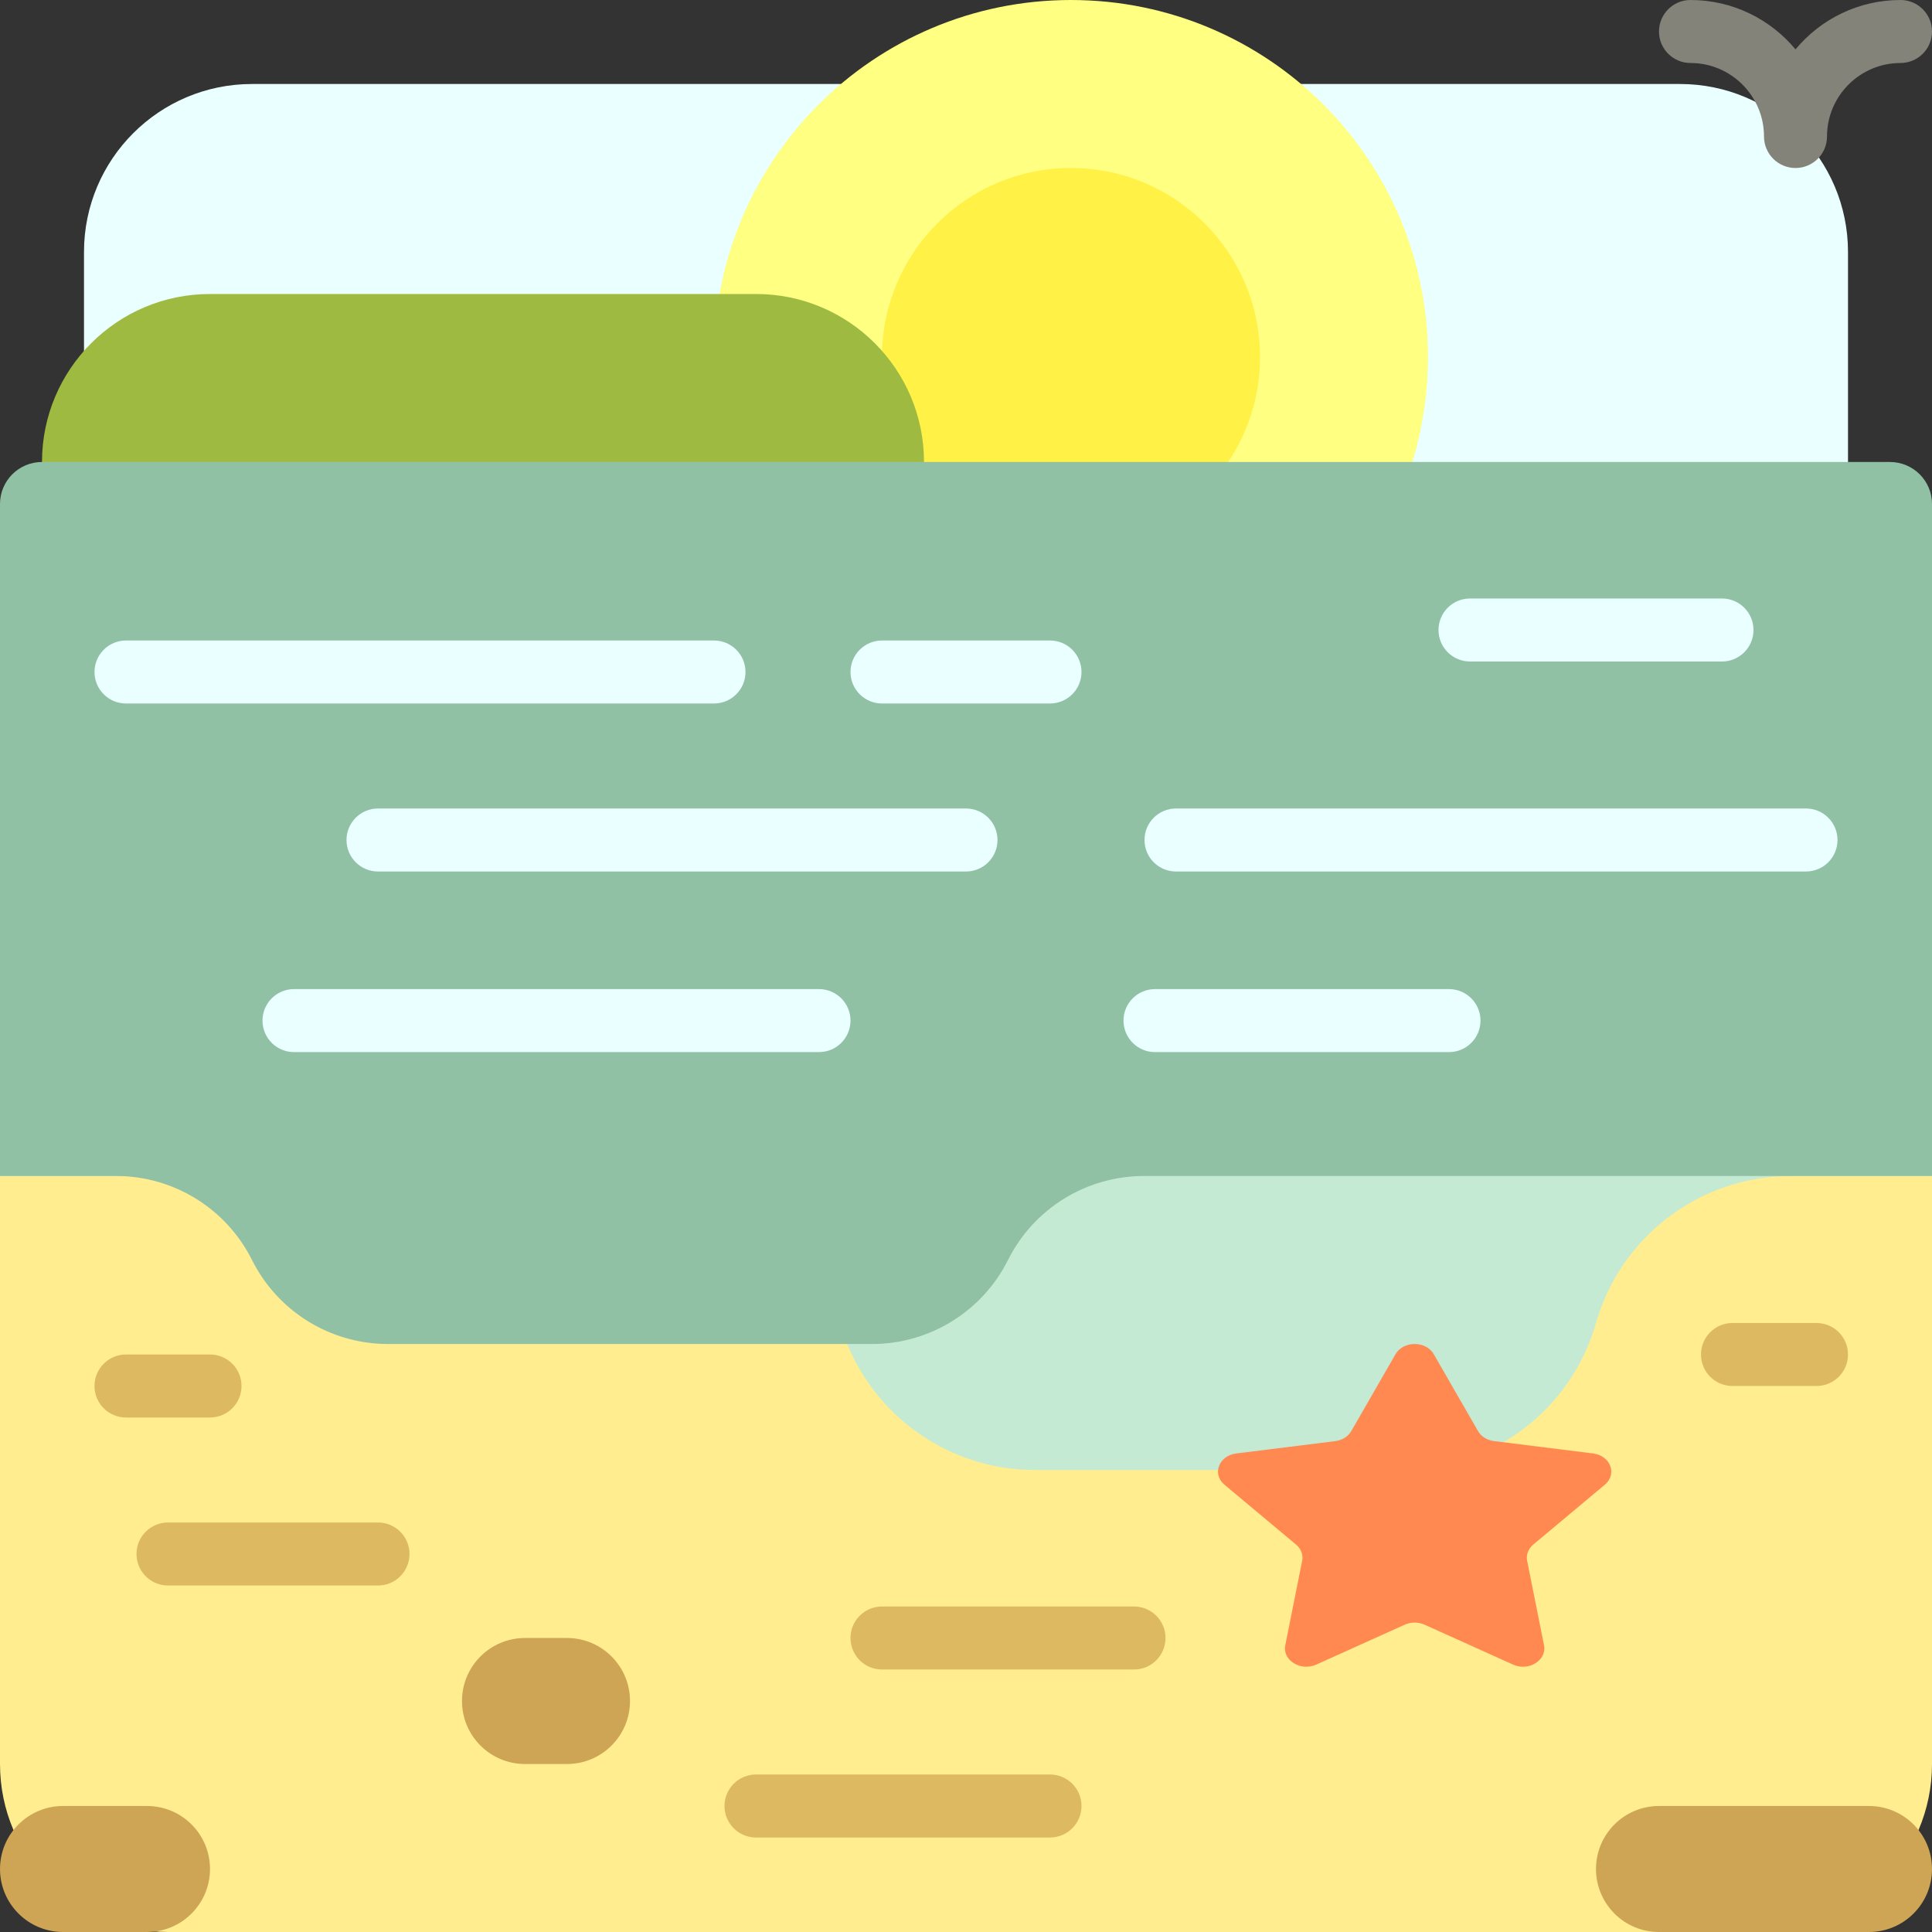
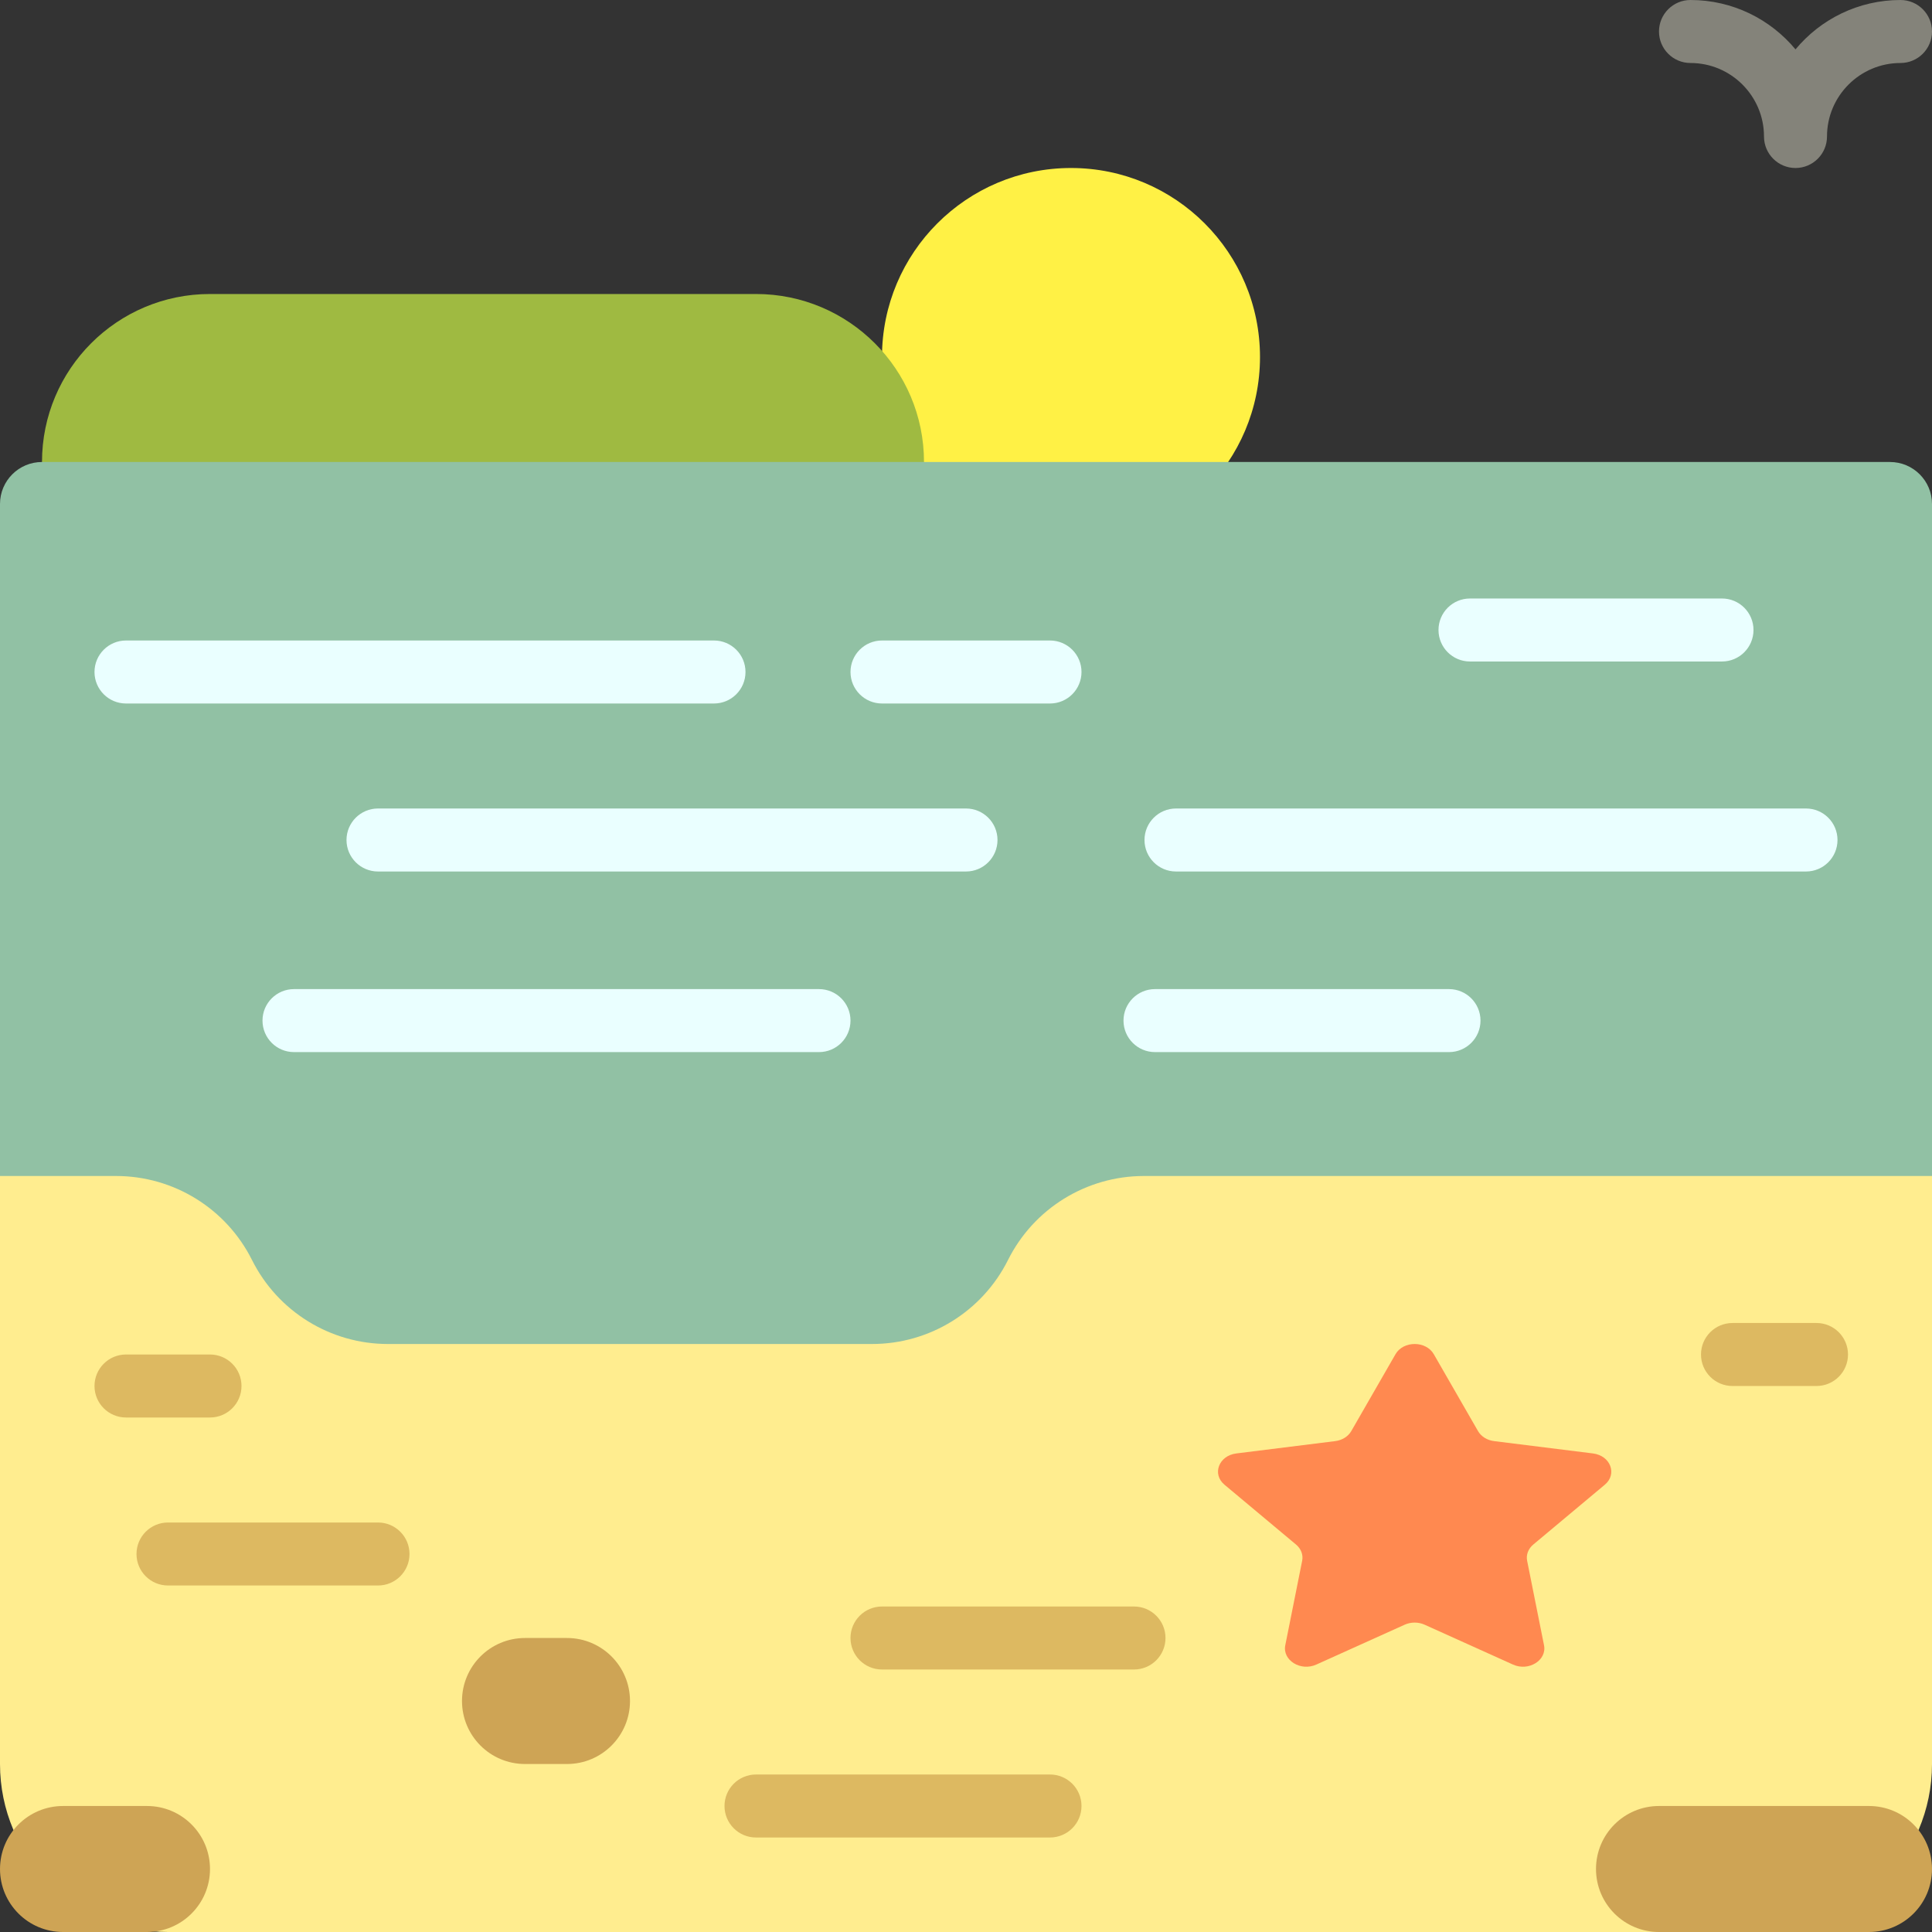
<svg xmlns="http://www.w3.org/2000/svg" height="800px" width="800px" version="1.1" id="Layer_1" viewBox="0 0 512 512" xml:space="preserve">
  <rect x="0" y="0" width="512" height="512" fill="#333333" stroke="none" />
-   <path style="fill:#EAFFFF;" d="M445.217,489.739H66.783c-24.588,0-44.522-19.934-44.522-44.522V66.783  c0-24.588,19.933-44.522,44.522-44.522h378.435c24.588,0,44.522,19.933,44.522,44.522v378.435  C489.739,469.806,469.806,489.739,445.217,489.739z" />
  <path style="fill:#84837A;" d="M512,8.348c0,4.61-3.738,8.348-8.348,8.348c-10.74,0-19.478,8.739-19.478,19.478  c0,4.61-3.738,8.348-8.348,8.348c-4.61,0-8.348-3.738-8.348-8.348c0-10.74-8.739-19.478-19.478-19.478  c-4.61,0-8.348-3.738-8.348-8.348S443.39,0,448,0c11.176,0,21.186,5.096,27.826,13.084C482.466,5.096,492.476,0,503.652,0  C508.262,0,512,3.738,512,8.348z" />
-   <path style="fill:#FFFF81;" d="M378.435,94.609c0,52.251-42.358,94.609-94.609,94.609s-94.609-42.358-94.609-94.609  S231.575,0,283.826,0S378.435,42.358,378.435,94.609z" />
  <path style="fill:#FFF145;" d="M333.913,94.609c0,27.662-22.424,50.087-50.087,50.087c-27.662,0-50.087-22.424-50.087-50.087  s22.424-50.087,50.087-50.087C311.489,44.522,333.913,66.946,333.913,94.609z" />
  <path style="fill:#FFED8F;" d="M467.478,512H44.522C19.933,512,0,492.066,0,467.478V278.261h512v189.217  C512,492.066,492.066,512,467.478,512z" />
  <path style="fill:#DDB961;" d="M489.739,358.957c0,4.61-3.738,8.348-8.348,8.348H459.13c-4.61,0-8.348-3.738-8.348-8.348  s3.738-8.348,8.348-8.348h22.261C486.001,350.609,489.739,354.346,489.739,358.957z M64,367.304c0-4.61-3.738-8.348-8.348-8.348  H33.391c-4.61,0-8.348,3.738-8.348,8.348c0,4.61,3.738,8.348,8.348,8.348h22.261C60.262,375.652,64,371.915,64,367.304z   M100.174,403.478H44.522c-4.61,0-8.348,3.738-8.348,8.348c0,4.61,3.738,8.348,8.348,8.348h55.652c4.61,0,8.348-3.738,8.348-8.348  C108.522,407.216,104.784,403.478,100.174,403.478z M278.261,470.261h-77.913c-4.61,0-8.348,3.738-8.348,8.348  s3.738,8.348,8.348,8.348h77.913c4.61,0,8.348-3.738,8.348-8.348S282.871,470.261,278.261,470.261z M300.522,425.739h-66.783  c-4.61,0-8.348,3.738-8.348,8.348s3.738,8.348,8.348,8.348h66.783c4.61,0,8.348-3.738,8.348-8.348S305.132,425.739,300.522,425.739z  " />
  <path style="fill:#CEA455;" d="M512,495.304c0,9.22-7.475,16.696-16.696,16.696h-55.652c-9.22,0-16.696-7.475-16.696-16.696  s7.475-16.696,16.696-16.696h55.652C504.525,478.609,512,486.084,512,495.304z M38.957,478.609H16.696  C7.475,478.609,0,486.084,0,495.304S7.475,512,16.696,512h22.261c9.22,0,16.696-7.475,16.696-16.696S48.177,478.609,38.957,478.609z   M150.261,434.087h-11.13c-9.22,0-16.696,7.475-16.696,16.696c0,9.22,7.475,16.696,16.696,16.696h11.13  c9.22,0,16.696-7.475,16.696-16.696C166.957,441.562,159.481,434.087,150.261,434.087z" />
  <path style="fill:#9FBA41;" d="M244.87,122.435L244.87,122.435v22.261H11.13v-22.261l0,0c0-24.588,19.933-44.522,44.522-44.522  h144.696C224.936,77.913,244.87,97.847,244.87,122.435z" />
-   <path style="fill:#C5EAD4;" d="M512,311.652h-37.397c-23.982,0-45.057,15.898-51.646,38.957l0,0  c-6.588,23.059-27.665,38.957-51.646,38.957h-97.056c-23.982,0-45.057-15.898-51.645-38.957l0,0  c-6.588-23.059-27.665-38.957-51.645-38.957H0V144.696h512V311.652z" />
  <path style="fill:#91C1A4;" d="M512,133.565v178.087H303.15c-15.253,0-29.197,8.618-36.019,22.261l0,0  c-6.822,13.643-20.766,22.261-36.019,22.261H102.802c-15.253,0-29.197-8.618-36.019-22.261l0,0  c-6.822-13.643-20.766-22.261-36.019-22.261H0v-89.043v-89.043c0-6.147,4.983-11.13,11.13-11.13H500.87  C507.017,122.435,512,127.418,512,133.565z" />
  <path style="fill:#EAFFFF;" d="M189.217,186.435H33.391c-4.61,0-8.348-3.738-8.348-8.348c0-4.61,3.738-8.348,8.348-8.348h155.826  c4.61,0,8.348,3.738,8.348,8.348C197.565,182.697,193.828,186.435,189.217,186.435z M278.261,169.739h-44.522  c-4.61,0-8.348,3.738-8.348,8.348c0,4.61,3.738,8.348,8.348,8.348h44.522c4.61,0,8.348-3.738,8.348-8.348  C286.609,173.477,282.871,169.739,278.261,169.739z M389.565,175.304h66.783c4.61,0,8.348-3.738,8.348-8.348  s-3.738-8.348-8.348-8.348h-66.783c-4.61,0-8.348,3.738-8.348,8.348S384.955,175.304,389.565,175.304z M478.609,214.261H311.652  c-4.61,0-8.348,3.738-8.348,8.348c0,4.61,3.738,8.348,8.348,8.348h166.957c4.61,0,8.348-3.738,8.348-8.348  C486.957,217.998,483.219,214.261,478.609,214.261z M256,214.261H100.174c-4.61,0-8.348,3.738-8.348,8.348  c0,4.61,3.738,8.348,8.348,8.348H256c4.61,0,8.348-3.738,8.348-8.348C264.348,217.998,260.61,214.261,256,214.261z M217.043,262.122  H77.913c-4.61,0-8.348,3.738-8.348,8.348s3.738,8.348,8.348,8.348h139.13c4.61,0,8.348-3.738,8.348-8.348  S221.654,262.122,217.043,262.122z M384,262.122h-77.913c-4.61,0-8.348,3.738-8.348,8.348s3.738,8.348,8.348,8.348H384  c4.61,0,8.348-3.738,8.348-8.348S388.61,262.122,384,262.122z" />
  <path style="fill:#FF8950;" d="M379.973,358.882l11.718,20.372c0.825,1.434,2.419,2.428,4.263,2.657l26.202,3.267  c4.644,0.579,6.498,5.475,3.138,8.285l-18.961,15.858c-1.335,1.116-1.943,2.724-1.628,4.3l4.476,22.391  c0.794,3.968-4.061,6.994-8.214,5.121l-23.436-10.572c-1.65-0.743-3.62-0.743-5.269,0l-23.436,10.572  c-4.154,1.873-9.008-1.152-8.214-5.121l4.476-22.391c0.315-1.576-0.294-3.183-1.628-4.3l-18.961-15.858  c-3.36-2.81-1.506-7.707,3.138-8.285l26.202-3.267c1.844-0.23,3.438-1.223,4.263-2.657l11.718-20.372  C371.896,355.271,377.896,355.271,379.973,358.882z" />
</svg>